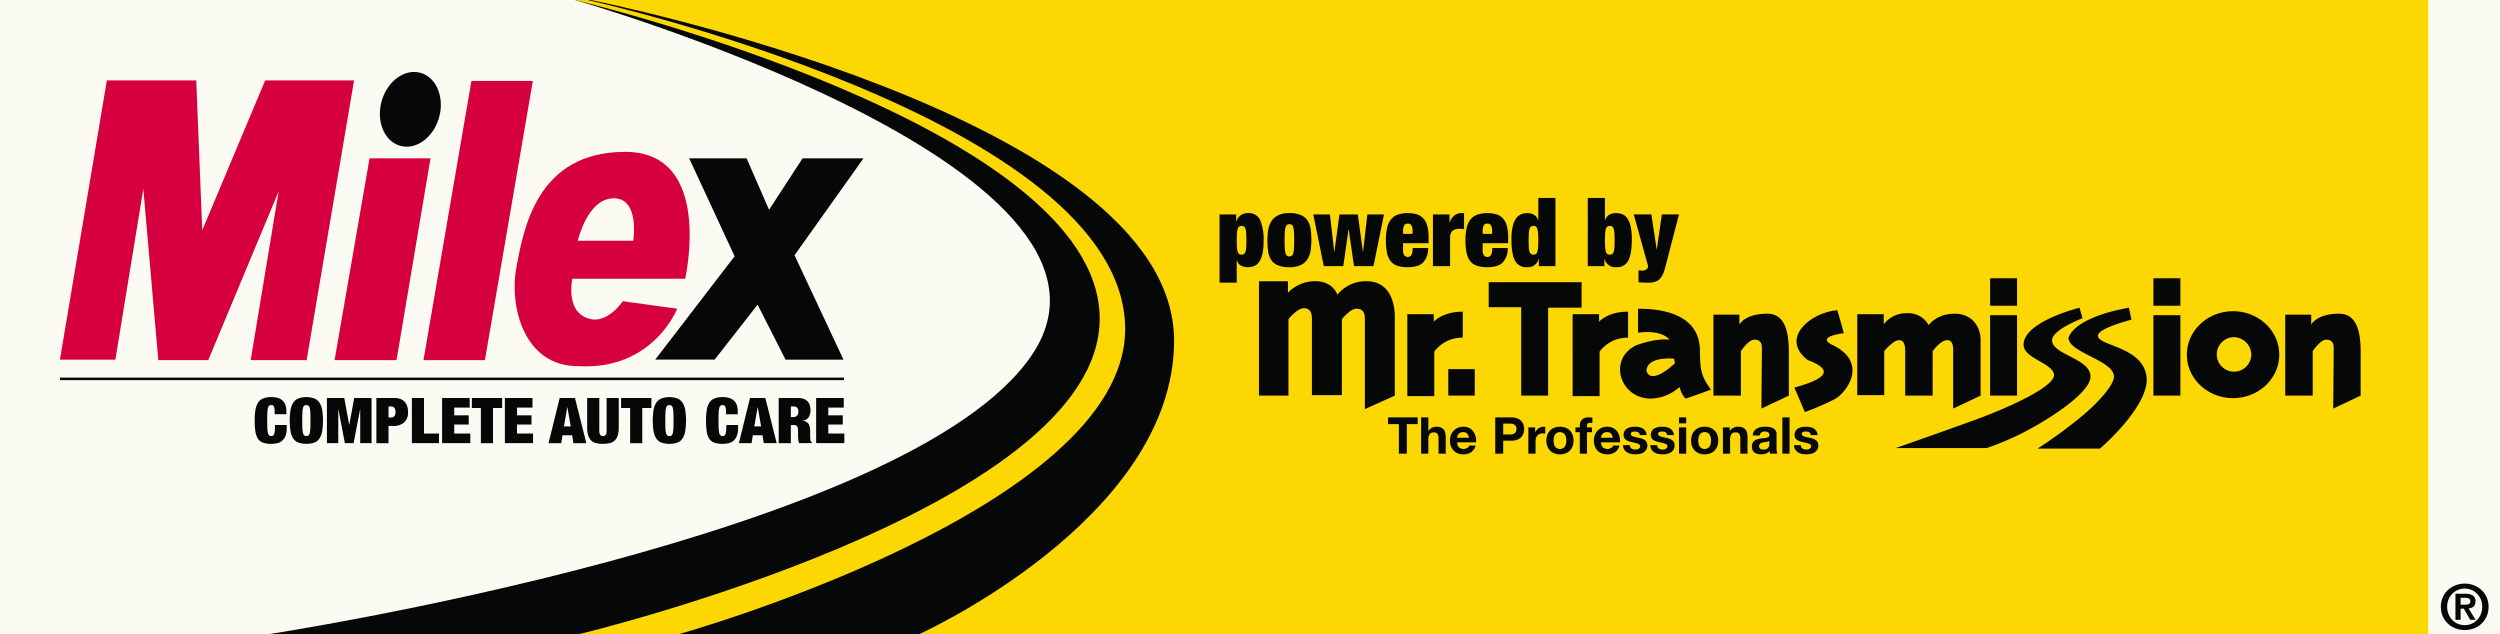
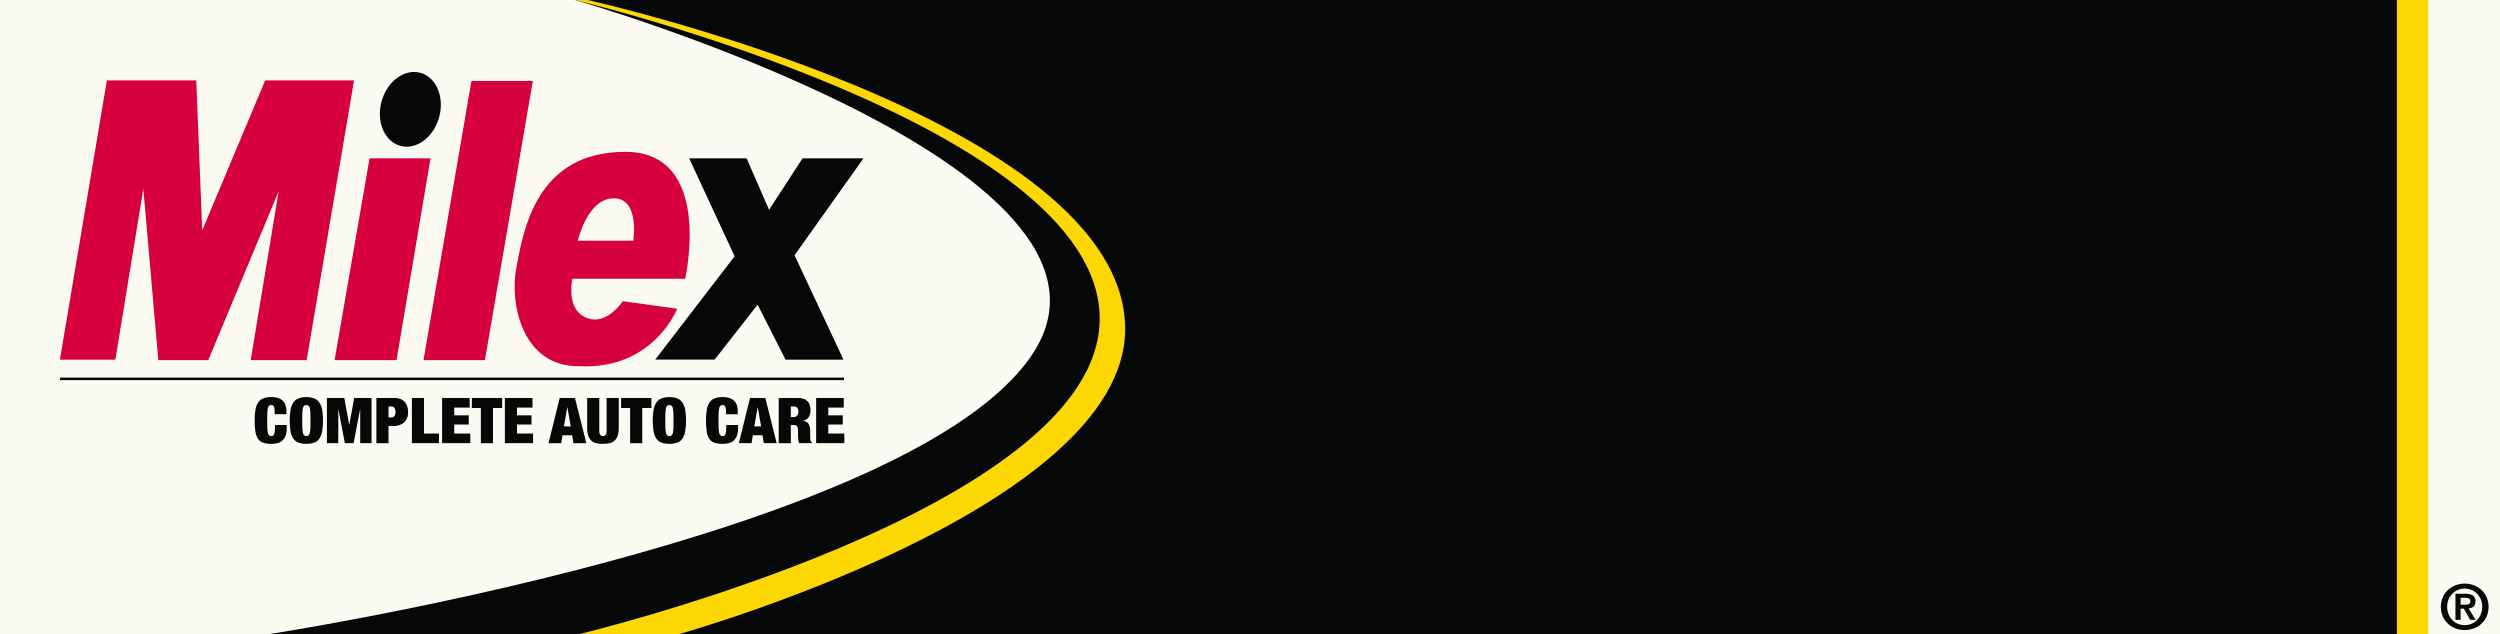
<svg xmlns="http://www.w3.org/2000/svg" width="800" height="203" viewBox="0 0 800 203">
  <defs>
    <style>
      .cls-1 {
        fill: #fcfbf3;
      }

      .cls-2 {
        fill: #060808;
      }

      .cls-2, .cls-3, .cls-4 {
        fill-rule: evenodd;
      }

      .cls-3 {
        fill: #fcd702;
      }

      .cls-4 {
        fill: #d7003f;
      }
    </style>
  </defs>
  <rect class="cls-1" width="800" height="203" />
  <path id="Rectangle_2_copy" data-name="Rectangle 2 copy" class="cls-2" d="M184,0H774l0.668,203H85.5s206.524-31.327,244.986-89.831C369.84,53.3,184,0,184,0Z" />
  <path class="cls-3" d="M185,203s166.9-39.845,166.9-101.02C351.9,40.01,184,0,184,0H777V203H185Z" />
  <path class="cls-2" d="M217,203H767V0H188S360.048,38.193,360.048,105.336C360.048,163.01,217,203,217,203Z" />
-   <path class="cls-3" d="M294,203H777L776.988,0H189S375.709,36.9,375.709,109.013C375.709,166.206,294,203,294,203Z" />
  <path class="cls-4" d="M219.257,89.192H183.14s-1.685,7.885,2.557,11.349c7.272,5.536,13.584-4.156,13.584-4.156l17.419,2.4s-7.691,19.832-31.8,18.382c-17.516,0-21.96-19.647-19.656-31.649s6.393-36.924,34.838-36.924S219.257,89.192,219.257,89.192ZM196.4,63.458c-8.45,0-11.506,13.587-11.506,13.587h17.739S204.855,63.458,196.4,63.458Zm-60.887,51.788,15.342-89.351h19.656l-15.341,89.351H135.517Zm-28.446,0L118.258,50.67h19.5l-10.867,64.576H107.071Zm-26.847,0L89.173,61.22,66.64,115.246H50.659L45.865,60.421l-8.949,54.667H19.177L34.2,25.735H62.8l1.918,47.953L84.858,25.735H113.3L98.122,115.246h-17.9Z" />
  <path id="_" data-name="®" class="cls-2" d="M795.719,197.261a7.236,7.236,0,0,1-1.681,2.348A7.34,7.34,0,0,1,791.6,201.1a8.361,8.361,0,0,1-5.789,0,7.34,7.34,0,0,1-2.437-1.493,7.251,7.251,0,0,1-1.681-2.348,7.86,7.86,0,0,1,0-6.148,7.156,7.156,0,0,1,1.681-2.338,7.557,7.557,0,0,1,2.437-1.492,8.2,8.2,0,0,1,5.789,0,7.557,7.557,0,0,1,2.437,1.492,7.141,7.141,0,0,1,1.681,2.338A7.849,7.849,0,0,1,795.719,197.261Zm-1.85-5.422a5.856,5.856,0,0,0-1.2-1.84,5.51,5.51,0,0,0-3.959-1.652,5.526,5.526,0,0,0-2.2.438A5.428,5.428,0,0,0,784.728,190a5.732,5.732,0,0,0-1.194,1.84,6.106,6.106,0,0,0-.437,2.338,6.18,6.18,0,0,0,.437,2.348,5.828,5.828,0,0,0,1.194,1.861,5.348,5.348,0,0,0,1.781,1.223,5.684,5.684,0,0,0,4.376,0,5.368,5.368,0,0,0,1.781-1.223,5.955,5.955,0,0,0,1.2-1.861,6.034,6.034,0,0,0,.448-2.348A5.963,5.963,0,0,0,793.869,191.839Zm-3.412,6.5-2.029-3.562h-1.034v3.562h-1.651V190h3.143a4.394,4.394,0,0,1,2.417.557,2.115,2.115,0,0,1,.845,1.91,2.564,2.564,0,0,1-.169.985,1.748,1.748,0,0,1-.467.666,2.1,2.1,0,0,1-.7.4,3.524,3.524,0,0,1-.856.18l2.228,3.641h-1.731Zm-0.417-5.054a0.925,0.925,0,0,0,.457-0.955,0.839,0.839,0,0,0-.159-0.538,1.062,1.062,0,0,0-.408-0.308,2.031,2.031,0,0,0-.557-0.149,4.513,4.513,0,0,0-.587-0.04h-1.392v2.189h1.472A2.965,2.965,0,0,0,790.04,193.282ZM755.413,126.6l-8.789,4.156s0.16-17.763.16-19.341-0.49-2.717-2.4-2.717-4.315,3.676-4.315,3.676V126.6h-8.79V100.7h8.311v3.2s1.634-3.517,8.949-3.517,6.871,9.908,6.871,14.386V126.6Zm-40.831.8c-8.164,0-14.782-6.226-14.782-13.906s6.618-13.906,14.782-13.906,14.783,6.226,14.783,13.906S722.747,127.394,714.582,127.394Zm0-19.5a5.523,5.523,0,1,0,5.833,5.514A5.681,5.681,0,0,0,714.582,107.894Zm-25.489-7.033h8.63V126.6h-8.63V100.861Zm0-11.829h8.63v8.791h-8.63V89.032Zm-37.075,54.507a144.649,144.649,0,0,0,15.341-11.349c4.989-4.352,9.109-9.259,9.109-11.669,0-5.245-14.67-7.694-14.542-12.467,2.606-7.035,19.336-9.591,19.336-9.591l0.8,3.836s-10.708,2.686-10.708,5.115c0,3.3,13.978,3.43,15.5,12.788s-14.862,23.337-14.862,23.337H652.018Zm16.939-23.018c0,4.62-10.832,12.208-20.295,17.263a89.648,89.648,0,0,1-12.945,5.595H606.632s16.867-5.909,26.049-9.271,24.61-10.158,24.61-14.066c0-3.77-9.748-5.252-9.748-9.751,0-7.407,17.9-11.828,17.9-11.828l0.959,3.357s-9.748,3.727-9.748,7.033C656.652,113.554,668.957,114.657,668.957,120.521Zm-32.121-19.66h8.629V126.6h-8.629V100.861Zm0-11.829h8.629v8.791h-8.629V89.032ZM625.01,112.689c0-.986.232-3.836-1.918-3.836s-4.634,3.516-4.634,3.516V126.6h-8.79V112.689c0-1.023.077-3.836-1.917-3.836s-4.795,3.516-4.795,3.516v14.066h-8.629V100.541h8.47v3.2a9.177,9.177,0,0,1,7.511-3.517,7.356,7.356,0,0,1,6.871,3.836s2.452-3.676,8.31-3.676,8.31,4.471,8.31,8.472V126.6l-8.789,4.156V112.689Zm-37.875,15.025a86.917,86.917,0,0,1-9.588,4.156s-0.285-.768-3.356-7.832c5.5-1.6,15.565-4.654,4.315-8.792-9.2-7.094,1.089-15.3,9.428-15.984,1.321,4.411,2.078,7.353,2.078,7.353s-8.953,1.023-3.835,3.676C598.21,115.911,590.884,125.675,587.135,127.714Zm-10.716,15.374a1.352,1.352,0,0,0,.4.438,1.708,1.708,0,0,0,.561.252,2.648,2.648,0,0,0,.658.081,2.466,2.466,0,0,0,.512-0.056,1.755,1.755,0,0,0,.487-0.179,1.119,1.119,0,0,0,.366-0.325,0.832,0.832,0,0,0-.545-1.292,13.776,13.776,0,0,0-1.925-.52q-0.5-.114-0.983-0.268a3.333,3.333,0,0,1-.853-0.407,1.974,1.974,0,0,1-.6-0.633,1.794,1.794,0,0,1-.227-0.935,2.531,2.531,0,0,1,.316-1.332,2.343,2.343,0,0,1,.837-0.821,3.678,3.678,0,0,1,1.17-.422,7.143,7.143,0,0,1,1.332-.122,6.628,6.628,0,0,1,1.324.13,3.531,3.531,0,0,1,1.146.438,2.64,2.64,0,0,1,.836.821,2.765,2.765,0,0,1,.4,1.292h-2.194a1.009,1.009,0,0,0-.5-0.9,2.307,2.307,0,0,0-1.073-.236,4.041,4.041,0,0,0-.422.025,1.4,1.4,0,0,0-.414.1,0.854,0.854,0,0,0-.317.236,0.621,0.621,0,0,0-.13.415,0.631,0.631,0,0,0,.227.5,1.75,1.75,0,0,0,.593.317,7.488,7.488,0,0,0,.837.22c0.314,0.065.634,0.135,0.958,0.211a9.821,9.821,0,0,1,.983.276,3.208,3.208,0,0,1,.853.431,2.086,2.086,0,0,1,.6.666,1.963,1.963,0,0,1,.227.983,2.549,2.549,0,0,1-1.2,2.291,3.561,3.561,0,0,1-1.227.48,7.152,7.152,0,0,1-1.4.138,6.994,6.994,0,0,1-1.43-.146,3.774,3.774,0,0,1-1.243-.488,2.782,2.782,0,0,1-.894-0.9,2.813,2.813,0,0,1-.381-1.405h2.193A1.266,1.266,0,0,0,576.419,143.088Zm-6.068-9.515h2.307v11.6h-2.307v-11.6Zm2.082-6.978-8.789,4.156s0.159-17.763.159-19.341-0.49-2.717-2.4-2.717-4.315,3.676-4.315,3.676V126.6H548.3V100.7h8.31v3.2s1.635-3.517,8.949-3.517,6.872,9.908,6.872,14.386V126.6Zm-34.2-.639a16.435,16.435,0,0,1-.8-2.078,14.48,14.48,0,0,1-9.109,3.676c-10.05.033-13.911-12.781-4.634-17.1,6.838-2.437,10.547-1.758,10.547-1.758s-2.177-3.283-10.068-2.238c0-5.848.018-7.672,0-7.672,9.537,0,19.816,2.6,19.816,13.586,0,6.583.638,8.241,3.516,12.308-4.975,1.849-8.15,2.877-8.15,2.877A8.44,8.44,0,0,1,538.234,125.956Zm-2.557-11.189s-8.789-.881-8.789,4c1.654,4.714,9.109-2.557,9.109-2.557Zm-3.666-26.774a4.648,4.648,0,0,1-1.131,1.483,3.742,3.742,0,0,1-1.514.764,8.113,8.113,0,0,1-1.956.214q-0.888,0-1.636-.031t-1.452-.092V86.479q0.3,0.061.611,0.092c0.2,0.02.408,0.031,0.612,0.031a2.193,2.193,0,0,0,.871-0.153,2,2,0,0,0,.565-0.352,1.24,1.24,0,0,0,.306-0.413,0.935,0.935,0,0,0,.092-0.336,2.183,2.183,0,0,0-.076-0.489c-0.052-.2-0.107-0.418-0.169-0.642l-4.341-15.6h5.656l1.682,11.162h0.061l1.59-11.162h5.5l-4.433,17A11.707,11.707,0,0,1,532.011,87.993ZM517.229,85.5a3.546,3.546,0,0,1-3.761-2.6h-0.061v2.263h-5.32V63.33h5.5v7.156h0.061a2.984,2.984,0,0,1,1.36-1.789,4.331,4.331,0,0,1,2.1-.5,5.311,5.311,0,0,1,2.14.413,3.663,3.663,0,0,1,1.589,1.376,7.522,7.522,0,0,1,.994,2.569,19.077,19.077,0,0,1,.352,3.991q0,4.618-1.1,6.789A3.951,3.951,0,0,1,517.229,85.5Zm-0.612-10.826a6.381,6.381,0,0,0-.229-1.422,1.385,1.385,0,0,0-.474-0.749,1.36,1.36,0,0,0-.795-0.214,1.3,1.3,0,0,0-.764.214,1.385,1.385,0,0,0-.474.749,6.323,6.323,0,0,0-.229,1.422q-0.062.887-.061,2.232,0,1.315.061,2.2a6.313,6.313,0,0,0,.229,1.422,1.381,1.381,0,0,0,.474.749,1.3,1.3,0,0,0,.764.214,1.357,1.357,0,0,0,.795-0.214,1.381,1.381,0,0,0,.474-0.749,6.371,6.371,0,0,0,.229-1.422q0.062-.887.061-2.2Q516.678,75.562,516.617,74.675ZM495.406,126.6h-8.63V98.3H476.388V90.311h29.725v8.152H495.406V126.6ZM492.434,82.9h-0.061a3.546,3.546,0,0,1-3.761,2.6,3.951,3.951,0,0,1-3.852-2.171q-1.1-2.171-1.1-6.789a17.936,17.936,0,0,1,.367-3.945,7.733,7.733,0,0,1,1.024-2.569,3.831,3.831,0,0,1,1.606-1.407,4.988,4.988,0,0,1,2.079-.428,4.33,4.33,0,0,1,2.094.5,2.987,2.987,0,0,1,1.36,1.789h0.061V63.33h5.5V85.164h-5.32V82.9Zm-0.245-8.226a6.381,6.381,0,0,0-.229-1.422,1.385,1.385,0,0,0-.474-0.749,1.3,1.3,0,0,0-.764-0.214,1.358,1.358,0,0,0-.795.214,1.385,1.385,0,0,0-.474.749,6.323,6.323,0,0,0-.229,1.422q-0.061.887-.061,2.232,0,1.315.061,2.2a6.313,6.313,0,0,0,.229,1.422,1.381,1.381,0,0,0,.474.749,1.355,1.355,0,0,0,.795.214,1.3,1.3,0,0,0,.764-0.214,1.381,1.381,0,0,0,.474-0.749,6.371,6.371,0,0,0,.229-1.422q0.061-.887.061-2.2Q492.25,75.562,492.189,74.675ZM474.457,80a2.532,2.532,0,0,0,.459,1.789,1.454,1.454,0,0,0,1.039.444,1.32,1.32,0,0,0,1.147-.6,4.348,4.348,0,0,0,.412-2.278h4.953a6.568,6.568,0,0,1-1.559,4.6q-1.5,1.545-4.922,1.544a10.775,10.775,0,0,1-3.333-.444,4.537,4.537,0,0,1-2.171-1.468,6.285,6.285,0,0,1-1.177-2.676,19.584,19.584,0,0,1-.351-4.006,17.53,17.53,0,0,1,.4-4.037,6.6,6.6,0,0,1,1.254-2.691,4.9,4.9,0,0,1,2.186-1.514,10.857,10.857,0,0,1,6.084-.077,4.671,4.671,0,0,1,2.079,1.33,5.916,5.916,0,0,1,1.253,2.446,14.578,14.578,0,0,1,.413,3.777v1.682h-8.163V80Zm3.027-5.168V74.094a4.353,4.353,0,0,0-.321-1.927,1.238,1.238,0,0,0-1.208-.612,1.208,1.208,0,0,0-1.177.612,4.353,4.353,0,0,0-.321,1.927v0.734h3.027ZM467.12,73.208a3.584,3.584,0,0,0-2.278.642,2.777,2.777,0,0,0-.81,2.294v9.021h-5.5V68.62h5.32v2.63h0.061a4.405,4.405,0,0,1,1.468-2.278,3.562,3.562,0,0,1,2.232-.78H468.5V73.33c-0.244-.041-0.479-0.071-0.7-0.092S467.344,73.208,467.12,73.208ZM448.99,80a2.537,2.537,0,0,0,.458,1.789,1.457,1.457,0,0,0,1.04.444,1.317,1.317,0,0,0,1.146-.6,4.346,4.346,0,0,0,.413-2.278H457a6.568,6.568,0,0,1-1.559,4.6q-1.5,1.545-4.923,1.544a10.768,10.768,0,0,1-3.332-.444,4.533,4.533,0,0,1-2.171-1.468,6.285,6.285,0,0,1-1.177-2.676,19.507,19.507,0,0,1-.352-4.006,17.524,17.524,0,0,1,.4-4.037,6.583,6.583,0,0,1,1.253-2.691,4.912,4.912,0,0,1,2.186-1.514,10.86,10.86,0,0,1,6.085-.077,4.671,4.671,0,0,1,2.079,1.33,5.916,5.916,0,0,1,1.253,2.446,14.622,14.622,0,0,1,.413,3.777v1.682H448.99V80Zm3.026-5.168V74.094a4.353,4.353,0,0,0-.321-1.927,1.236,1.236,0,0,0-1.207-.612,1.208,1.208,0,0,0-1.177.612,4.353,4.353,0,0,0-.321,1.927v0.734h3.026ZM433.275,85.164l-1.682-11.712h-0.061l-1.681,11.712h-6.237L420.251,68.62h5.319l1.376,11.9h0.061l1.621-11.9h5.87l1.62,11.9h0.062l1.375-11.9h5.32l-3.363,16.544h-6.237Zm-14.828-2.309a5.21,5.21,0,0,1-2.125,1.927,8.143,8.143,0,0,1-3.715.719,9.173,9.173,0,0,1-3.822-.657,4.676,4.676,0,0,1-2.109-1.835,7,7,0,0,1-.9-2.752,26.935,26.935,0,0,1-.2-3.379,21.962,21.962,0,0,1,.229-3.18,7.448,7.448,0,0,1,.964-2.783,5.389,5.389,0,0,1,2.124-1.972,7.857,7.857,0,0,1,3.715-.749,8.811,8.811,0,0,1,3.822.688,4.832,4.832,0,0,1,2.109,1.881,7.139,7.139,0,0,1,.9,2.768,26.946,26.946,0,0,1,.2,3.379,21.814,21.814,0,0,1-.229,3.18A7.325,7.325,0,0,1,418.447,82.856Zm-4.372-8.517a7.644,7.644,0,0,0-.23-1.59,1.415,1.415,0,0,0-.474-0.8,1.3,1.3,0,0,0-.764-0.214,1.233,1.233,0,0,0-.749.214,1.534,1.534,0,0,0-.474.8,6.856,6.856,0,0,0-.244,1.59q-0.063,1.009-.062,2.569t0.062,2.553a6.79,6.79,0,0,0,.244,1.575,1.531,1.531,0,0,0,.474.8,1.229,1.229,0,0,0,.749.214,1.3,1.3,0,0,0,.764-0.214,1.412,1.412,0,0,0,.474-0.8,7.573,7.573,0,0,0,.23-1.575q0.06-.993.061-2.553T414.075,74.339Zm-11.114,9.434a3.563,3.563,0,0,1-1.589,1.346,5.482,5.482,0,0,1-2.1.382,4.676,4.676,0,0,1-2.094-.459,2.8,2.8,0,0,1-1.361-1.743h-0.061v7.156h-5.5V68.62h5.32v2.263h0.061a3.675,3.675,0,0,1,3.761-2.691,3.934,3.934,0,0,1,3.852,2.232,16.114,16.114,0,0,1,1.1,6.82,18.1,18.1,0,0,1-.367,3.975A7.524,7.524,0,0,1,402.961,83.773Zm-4.173-9.113a6.326,6.326,0,0,0-.229-1.407,1.391,1.391,0,0,0-.474-0.749,1.36,1.36,0,0,0-.795-0.214,1.3,1.3,0,0,0-.764.214,1.385,1.385,0,0,0-.474.749,6.261,6.261,0,0,0-.23,1.407q-0.062.872-.061,2.217t0.061,2.232a6.306,6.306,0,0,0,.23,1.422,1.381,1.381,0,0,0,.474.749,1.3,1.3,0,0,0,.764.214,1.357,1.357,0,0,0,.795-0.214,1.387,1.387,0,0,0,.474-0.749,6.371,6.371,0,0,0,.229-1.422q0.062-.887.061-2.232T398.788,74.66ZM269.916,115.087H251.378L242.429,97.5l-13.743,17.583H209.668L235.078,82,220.535,50.67h18.378l7.192,16.464L256.812,50.67h19.5L254.255,81.68Zm-141.8-68.42c-5.085-1.394-7.776-7.754-6.008-14.206s7.323-10.553,12.408-9.159,7.776,7.754,6.009,14.206S133.2,48.061,128.115,46.667ZM270.076,121.64H19.177v-0.8h250.9v0.8ZM82.645,128.751a3.521,3.521,0,0,1,1.65-1.286,7.061,7.061,0,0,1,2.527-.4,6.76,6.76,0,0,1,2.234.324,3.772,3.772,0,0,1,1.493.921,3.579,3.579,0,0,1,.835,1.438,6.378,6.378,0,0,1,.261,1.893v0.912H87.887v-0.81a3.822,3.822,0,0,0-.251-1.681,0.863,0.863,0,0,0-.814-0.446,1.044,1.044,0,0,0-.7.223,1.471,1.471,0,0,0-.4.79,8.389,8.389,0,0,0-.177,1.529q-0.042.962-.042,2.419T85.548,137a8.389,8.389,0,0,0,.177,1.529,1.471,1.471,0,0,0,.4.79,1.044,1.044,0,0,0,.7.222,0.948,0.948,0,0,0,.585-0.172,1.1,1.1,0,0,0,.355-0.577,5.124,5.124,0,0,0,.177-1.083q0.052-.678.052-1.711H91.75v1.073a6.361,6.361,0,0,1-.418,2.491,3.891,3.891,0,0,1-1.107,1.528,3.73,3.73,0,0,1-1.577.75,8.618,8.618,0,0,1-1.827.192,7.852,7.852,0,0,1-2.673-.385,3.2,3.2,0,0,1-1.629-1.286,5.893,5.893,0,0,1-.8-2.328,23.186,23.186,0,0,1-.219-3.453,19.964,19.964,0,0,1,.261-3.5A5.822,5.822,0,0,1,82.645,128.751ZM93.88,128.8a3.634,3.634,0,0,1,1.65-1.316,7.773,7.773,0,0,1,5.012,0,3.638,3.638,0,0,1,1.65,1.316,6.012,6.012,0,0,1,.9,2.329,22.128,22.128,0,0,1,0,6.905,6.007,6.007,0,0,1-.9,2.328,3.44,3.44,0,0,1-1.65,1.286,8.347,8.347,0,0,1-5.012,0,3.436,3.436,0,0,1-1.65-1.286,6.009,6.009,0,0,1-.9-2.328,22.1,22.1,0,0,1,0-6.905A6.014,6.014,0,0,1,93.88,128.8Zm2.882,8.2a8.389,8.389,0,0,0,.178,1.529,1.471,1.471,0,0,0,.4.79,1.213,1.213,0,0,0,1.4,0,1.476,1.476,0,0,0,.4-0.79A8.46,8.46,0,0,0,99.309,137q0.042-.962.042-2.42t-0.042-2.419a8.46,8.46,0,0,0-.177-1.529,1.476,1.476,0,0,0-.4-0.79,1.209,1.209,0,0,0-1.4,0,1.471,1.471,0,0,0-.4.79,8.389,8.389,0,0,0-.178,1.529q-0.042.962-.042,2.419T96.761,137Zm14.973-1.083h0.042l1.566-8.565H118.9v14.457h-3.634V131.039h-0.041l-2.068,10.772h-2.8l-2.067-10.772h-0.042v10.772h-3.634V127.354h5.555ZM128.19,127.7a3.711,3.711,0,0,1,1.347.941,3.759,3.759,0,0,1,.783,1.408,5.934,5.934,0,0,1,.25,1.761,4.32,4.32,0,0,1-1.242,3.372,5.266,5.266,0,0,1-3.644,1.124h-1.358v5.507h-3.884V127.354h5.826A4.906,4.906,0,0,1,128.19,127.7Zm-3.133,2.369h-0.731v3.523h0.731a1.433,1.433,0,0,0,1.117-.425,1.942,1.942,0,0,0,.387-1.336Q126.561,130.066,125.057,130.067Zm10.629,8.666h4.782v3.078H131.8V127.354h3.884v11.379Zm14.618-8.3h-4.949V132.9h4.636v2.956h-4.636v2.875h5.137v3.078h-9.021V127.354H150.3v3.077Zm10.379,0.122h-2.924v11.258h-3.884V130.553h-2.882v-3.2h9.69v3.2Zm9.71-.122h-4.949V132.9h4.636v2.956h-4.636v2.875h5.137v3.078H161.56V127.354h8.833v3.077Zm13.6-3.077,3.633,14.457h-4.134l-0.4-2.531H180l-0.4,2.531H175.53l3.571-14.457h4.887Zm-1.358,9.091-1.065-6.135h-0.041l-1.065,6.135h2.171Zm9.147,1.337a2.229,2.229,0,0,0,.313,1.407,1.213,1.213,0,0,0,1.713,0,2.235,2.235,0,0,0,.313-1.407V127.354H198v9.476a8.178,8.178,0,0,1-.334,2.531,3.87,3.87,0,0,1-.971,1.62,3.351,3.351,0,0,1-1.577.83,10.635,10.635,0,0,1-4.333,0,3.357,3.357,0,0,1-1.587-.83,3.859,3.859,0,0,1-.971-1.62,8.178,8.178,0,0,1-.334-2.531v-9.476h3.884v10.428Zm16.664-7.229h-2.923v11.258h-3.884V130.553h-2.882v-3.2h9.689v3.2Zm1.608-1.752a3.638,3.638,0,0,1,1.65-1.316,7.774,7.774,0,0,1,5.012,0,3.63,3.63,0,0,1,1.649,1.316,6.012,6.012,0,0,1,.9,2.329,22.047,22.047,0,0,1,0,6.905,6.007,6.007,0,0,1-.9,2.328,3.432,3.432,0,0,1-1.649,1.286,8.348,8.348,0,0,1-5.012,0,3.44,3.44,0,0,1-1.65-1.286,6.023,6.023,0,0,1-.9-2.328,22.128,22.128,0,0,1,0-6.905A6.028,6.028,0,0,1,210.049,128.8Zm2.882,8.2a8.486,8.486,0,0,0,.177,1.529,1.477,1.477,0,0,0,.4.79,1.213,1.213,0,0,0,1.4,0,1.477,1.477,0,0,0,.4-0.79,8.382,8.382,0,0,0,.178-1.529q0.04-.962.041-2.42t-0.041-2.419a8.382,8.382,0,0,0-.178-1.529,1.477,1.477,0,0,0-.4-0.79,1.209,1.209,0,0,0-1.4,0,1.477,1.477,0,0,0-.4.79,8.486,8.486,0,0,0-.177,1.529q-0.042.962-.042,2.419T212.931,137Zm14.137-8.251a3.525,3.525,0,0,1,1.65-1.286,7.064,7.064,0,0,1,2.527-.4,6.754,6.754,0,0,1,2.234.324,3.766,3.766,0,0,1,1.493.921,3.574,3.574,0,0,1,.836,1.438,6.375,6.375,0,0,1,.261,1.893v0.912H232.31v-0.81a3.823,3.823,0,0,0-.251-1.681,0.863,0.863,0,0,0-.814-0.446,1.046,1.046,0,0,0-.7.223,1.47,1.47,0,0,0-.4.79,8.382,8.382,0,0,0-.178,1.529q-0.042.962-.042,2.419t0.042,2.42a8.382,8.382,0,0,0,.178,1.529,1.47,1.47,0,0,0,.4.79,1.046,1.046,0,0,0,.7.222,0.949,0.949,0,0,0,.585-0.172,1.1,1.1,0,0,0,.355-0.577,5.174,5.174,0,0,0,.177-1.083q0.052-.678.052-1.711h3.759v1.073a6.37,6.37,0,0,1-.417,2.491,3.9,3.9,0,0,1-1.107,1.528,3.733,3.733,0,0,1-1.577.75,8.621,8.621,0,0,1-1.827.192,7.853,7.853,0,0,1-2.673-.385,3.2,3.2,0,0,1-1.629-1.286,5.888,5.888,0,0,1-.8-2.328,23.217,23.217,0,0,1-.219-3.453,20,20,0,0,1,.261-3.5A5.834,5.834,0,0,1,227.068,128.751Zm17.834-1.4,3.633,14.457H244.4L244,139.28h-3.091l-0.4,2.531h-4.073l3.571-14.457H244.9Zm-1.357,9.091-1.065-6.135h-0.042l-1.065,6.135h2.172Zm13.6-8.808a3.245,3.245,0,0,1,1.273.8,3.068,3.068,0,0,1,.71,1.225,5.162,5.162,0,0,1,.22,1.539,4.1,4.1,0,0,1-.606,2.349,2.7,2.7,0,0,1-1.942,1.093v0.041a2.348,2.348,0,0,1,1.921.951,4.283,4.283,0,0,1,.522,2.288v1.823c0,0.2.007,0.395,0.021,0.577a4.578,4.578,0,0,0,.063.5,1.287,1.287,0,0,0,.1.344c0.056,0.081.112,0.159,0.167,0.233a0.83,0.83,0,0,0,.272.213v0.2H255.74a2.4,2.4,0,0,1-.219-0.668,7.243,7.243,0,0,1-.1-0.769c-0.021-.257-0.035-0.5-0.041-0.74s-0.011-.428-0.011-0.577v-0.972a6.757,6.757,0,0,0-.063-1.012,1.554,1.554,0,0,0-.219-0.638,0.829,0.829,0,0,0-.4-0.324,1.681,1.681,0,0,0-.595-0.091h-1.023v5.791h-3.884V127.354h6.077A5.577,5.577,0,0,1,257.15,127.637Zm-3.331,2.43h-0.752v3.4h0.773a1.516,1.516,0,0,0,1.232-.476,1.882,1.882,0,0,0,.4-1.245,1.783,1.783,0,0,0-.387-1.3A1.738,1.738,0,0,0,253.819,130.067ZM270,130.431h-4.95V132.9h4.636v2.956h-4.636v2.875h5.138v3.078h-9.022V127.354H270v3.077ZM412.145,93.668a11.979,11.979,0,0,1,8.79-3.676c5.7,0,7.031,4.316,7.031,4.316a11.624,11.624,0,0,1,9.429-4.316c6.467,0,8.949,5.527,8.949,11.509v25.1l-9.588,4.316V101.98c0-2.038-.779-3.2-2.717-3.2s-4.634,3.356-4.634,3.356v24.3h-9.589V101.98c0-2.535-1.12-3.357-2.557-3.357-2.17,0-4.954,3.516-4.954,3.516V126.6h-9.428v-36.6h9.268v3.676Zm41.522,42.05h-3.476v9.458H447.64v-9.458h-3.477v-2.145h9.5v2.145Zm3.4,2.226h0.049a2.67,2.67,0,0,1,1.121-1.064,3.026,3.026,0,0,1,1.332-.333,3.916,3.916,0,0,1,1.519.252,2.258,2.258,0,0,1,.934.7,2.712,2.712,0,0,1,.48,1.089,6.846,6.846,0,0,1,.138,1.422v5.168h-2.307v-4.745a2.949,2.949,0,0,0-.325-1.552,1.257,1.257,0,0,0-1.154-.512,1.6,1.6,0,0,0-1.365.56,3.124,3.124,0,0,0-.422,1.845v4.4h-2.307v-11.6h2.307v4.371Zm-6.723-11.189V100.541h8.469v2.4s2.768-3.229,9.269-3.2v8.312a11.1,11.1,0,0,0-9.109,4.475v14.226H450.34Zm21.574-.16h-8.47v-8.471h8.47V126.6Zm-6.744,11.227a4.121,4.121,0,0,1,1.357-.934,4.337,4.337,0,0,1,1.746-.341,4,4,0,0,1,1.869.414,3.737,3.737,0,0,1,1.307,1.113,4.57,4.57,0,0,1,.74,1.593,5.963,5.963,0,0,1,.162,1.869h-6.06a2.335,2.335,0,0,0,.569,1.625,2.368,2.368,0,0,0,2.7.154,1.453,1.453,0,0,0,.617-0.739h2.031a3.854,3.854,0,0,1-1.5,2.161,4.4,4.4,0,0,1-2.437.65,4.8,4.8,0,0,1-1.787-.317,3.719,3.719,0,0,1-1.349-.9,4.06,4.06,0,0,1-.852-1.4,5.106,5.106,0,0,1-.3-1.788,4.9,4.9,0,0,1,.309-1.755A4.111,4.111,0,0,1,465.17,137.822Zm4.874,2.251a2.663,2.663,0,0,0-.577-1.332,1.618,1.618,0,0,0-1.259-.456,2.016,2.016,0,0,0-.918.187,1.75,1.75,0,0,0-.585.464,1.686,1.686,0,0,0-.308.585,2.627,2.627,0,0,0-.106.552h3.753Zm15.516-6.183a3.463,3.463,0,0,1,1.243.837,3.213,3.213,0,0,1,.7,1.186,4.419,4.419,0,0,1,0,2.754,3.209,3.209,0,0,1-.7,1.195,3.476,3.476,0,0,1-1.243.837,4.837,4.837,0,0,1-1.852.317h-2.681v4.16h-2.551v-11.6h5.232A4.818,4.818,0,0,1,485.56,133.89Zm-4.533,1.665v3.478h1.982a5.389,5.389,0,0,0,.845-0.065,1.959,1.959,0,0,0,.715-0.252,1.365,1.365,0,0,0,.5-0.528,2.23,2.23,0,0,0,0-1.788,1.379,1.379,0,0,0-.5-0.528,2,2,0,0,0-.715-0.252,5.389,5.389,0,0,0-.845-0.065h-1.982Zm10.235,2.779H491.3a2.8,2.8,0,0,1,.439-0.723,2.9,2.9,0,0,1,.633-0.569,3.1,3.1,0,0,1,.764-0.365,2.739,2.739,0,0,1,.845-0.13,1.8,1.8,0,0,1,.5.081v2.145q-0.162-.033-0.39-0.057a4.188,4.188,0,0,0-.438-0.024,2.458,2.458,0,0,0-1.073.211,1.852,1.852,0,0,0-.706.577,2.3,2.3,0,0,0-.382.853,4.633,4.633,0,0,0-.114,1.056v3.787h-2.307v-8.4h2.193v1.56Zm4.761-.577a3.937,3.937,0,0,1,1.364-.893,4.786,4.786,0,0,1,1.788-.317,4.846,4.846,0,0,1,1.8.317,3.819,3.819,0,0,1,2.25,2.291,5.151,5.151,0,0,1,.309,1.828,5.083,5.083,0,0,1-.309,1.82,3.955,3.955,0,0,1-.877,1.39,3.82,3.82,0,0,1-1.373.885,4.971,4.971,0,0,1-1.8.309,4.91,4.91,0,0,1-1.788-.309,3.836,3.836,0,0,1-1.364-.885,3.943,3.943,0,0,1-.878-1.39,5.105,5.105,0,0,1-.308-1.82,5.174,5.174,0,0,1,.308-1.828A3.933,3.933,0,0,1,496.023,137.757Zm1.218,4.209a2.625,2.625,0,0,0,.333.862,1.781,1.781,0,0,0,.626.609,1.906,1.906,0,0,0,.975.227,1.953,1.953,0,0,0,.983-0.227,1.761,1.761,0,0,0,.633-0.609,2.625,2.625,0,0,0,.333-0.862,4.914,4.914,0,0,0,.1-0.983,5.039,5.039,0,0,0-.1-0.991,2.528,2.528,0,0,0-.333-0.861,1.842,1.842,0,0,0-.633-0.61,1.9,1.9,0,0,0-.983-0.236,1.776,1.776,0,0,0-1.6.846,2.528,2.528,0,0,0-.333.861,5.038,5.038,0,0,0-.1.991A4.914,4.914,0,0,0,497.241,141.966Zm8.286-5.842a2.517,2.517,0,0,1,.7-1.836,2.827,2.827,0,0,1,2.112-.715q0.307,0,.617.024t0.6,0.041v1.722a7.2,7.2,0,0,0-.845-0.048,0.886,0.886,0,0,0-.674.219,1.08,1.08,0,0,0-.2.739v0.5h1.592v1.544h-1.592v6.858h-2.307v-6.858h-1.381v-1.544h1.381v-0.65Zm-2.291-9.369V100.541h8.47v2.4s2.768-3.229,9.269-3.2v8.312a11.1,11.1,0,0,0-9.109,4.475v14.226h-8.63Zm7.977,11.067a4.131,4.131,0,0,1,1.357-.934,4.339,4.339,0,0,1,1.747-.341,4,4,0,0,1,1.868.414,3.731,3.731,0,0,1,1.308,1.113,4.586,4.586,0,0,1,.739,1.593,5.933,5.933,0,0,1,.163,1.869h-6.061a2.335,2.335,0,0,0,.569,1.625,2.367,2.367,0,0,0,2.7.154,1.443,1.443,0,0,0,.617-0.739h2.031a3.858,3.858,0,0,1-1.494,2.161,4.4,4.4,0,0,1-2.437.65,4.806,4.806,0,0,1-1.788-.317,3.715,3.715,0,0,1-1.348-.9,4.062,4.062,0,0,1-.853-1.4,5.106,5.106,0,0,1-.3-1.788,4.9,4.9,0,0,1,.309-1.755A4.126,4.126,0,0,1,511.213,137.822Zm4.874,2.251a2.663,2.663,0,0,0-.576-1.332,1.618,1.618,0,0,0-1.259-.456,2.01,2.01,0,0,0-.918.187,1.74,1.74,0,0,0-.585.464,1.689,1.689,0,0,0-.309.585,2.627,2.627,0,0,0-.106.552h3.753Zm5.614,3.015a1.33,1.33,0,0,0,.4.438,1.693,1.693,0,0,0,.56.252,2.648,2.648,0,0,0,.658.081,2.459,2.459,0,0,0,.512-0.056,1.743,1.743,0,0,0,.487-0.179,1.109,1.109,0,0,0,.366-0.325,0.832,0.832,0,0,0-.544-1.292,13.835,13.835,0,0,0-1.926-.52q-0.5-.114-0.982-0.268a3.317,3.317,0,0,1-.853-0.407,1.967,1.967,0,0,1-.6-0.633,1.8,1.8,0,0,1-.227-0.935,2.531,2.531,0,0,1,.317-1.332,2.34,2.34,0,0,1,.836-0.821,3.678,3.678,0,0,1,1.17-.422,7.154,7.154,0,0,1,1.333-.122,6.636,6.636,0,0,1,1.324.13,3.534,3.534,0,0,1,1.145.438,2.633,2.633,0,0,1,.837.821,2.765,2.765,0,0,1,.4,1.292h-2.194a1.009,1.009,0,0,0-.5-0.9,2.306,2.306,0,0,0-1.072-.236,4.075,4.075,0,0,0-.423.025,1.4,1.4,0,0,0-.414.1,0.862,0.862,0,0,0-.317.236,0.621,0.621,0,0,0-.13.415,0.634,0.634,0,0,0,.227.5,1.759,1.759,0,0,0,.593.317,7.488,7.488,0,0,0,.837.22q0.471,0.1.959,0.211a9.973,9.973,0,0,1,.983.276,3.238,3.238,0,0,1,.853.431,2.083,2.083,0,0,1,.6.666,1.963,1.963,0,0,1,.227.983,2.549,2.549,0,0,1-1.2,2.291,3.545,3.545,0,0,1-1.227.48,7.152,7.152,0,0,1-1.4.138,7,7,0,0,1-1.43-.146,3.774,3.774,0,0,1-1.243-.488,2.779,2.779,0,0,1-.893-0.9,2.824,2.824,0,0,1-.382-1.405h2.193A1.266,1.266,0,0,0,521.7,143.088Zm8.724,0a1.352,1.352,0,0,0,.4.438,1.7,1.7,0,0,0,.561.252,2.642,2.642,0,0,0,.658.081,2.449,2.449,0,0,0,.511-0.056,1.75,1.75,0,0,0,.488-0.179,1.106,1.106,0,0,0,.365-0.325,0.852,0.852,0,0,0,.147-0.512,0.864,0.864,0,0,0-.691-0.78,13.776,13.776,0,0,0-1.925-.52q-0.5-.114-0.983-0.268a3.317,3.317,0,0,1-.853-0.407,1.964,1.964,0,0,1-.6-0.633,1.794,1.794,0,0,1-.228-0.935,2.531,2.531,0,0,1,.317-1.332,2.335,2.335,0,0,1,.837-0.821,3.661,3.661,0,0,1,1.17-.422,7.143,7.143,0,0,1,1.332-.122,6.628,6.628,0,0,1,1.324.13,3.517,3.517,0,0,1,1.145.438,2.633,2.633,0,0,1,.837.821,2.753,2.753,0,0,1,.4,1.292h-2.193a1.012,1.012,0,0,0-.5-0.9,2.3,2.3,0,0,0-1.072-.236,4.075,4.075,0,0,0-.423.025,1.414,1.414,0,0,0-.414.1,0.871,0.871,0,0,0-.317.236,0.693,0.693,0,0,0,.1.918,1.74,1.74,0,0,0,.593.317,7.43,7.43,0,0,0,.837.22q0.471,0.1.958,0.211a9.9,9.9,0,0,1,.983.276,3.223,3.223,0,0,1,.853.431,2.083,2.083,0,0,1,.6.666,1.953,1.953,0,0,1,.228.983,2.547,2.547,0,0,1-1.2,2.291,3.548,3.548,0,0,1-1.226.48,7.162,7.162,0,0,1-1.406.138,6.984,6.984,0,0,1-1.429-.146,3.774,3.774,0,0,1-1.243-.488,2.782,2.782,0,0,1-.894-0.9,2.824,2.824,0,0,1-.382-1.405h2.194A1.266,1.266,0,0,0,530.425,143.088Zm9.155-7.614h-2.307v-1.9h2.307v1.9Zm0,9.7h-2.307v-8.4h2.307v8.4Zm2.746-7.419a3.937,3.937,0,0,1,1.364-.893,4.786,4.786,0,0,1,1.788-.317,4.846,4.846,0,0,1,1.8.317,3.819,3.819,0,0,1,2.25,2.291,5.151,5.151,0,0,1,.309,1.828,5.083,5.083,0,0,1-.309,1.82,3.955,3.955,0,0,1-.877,1.39,3.82,3.82,0,0,1-1.373.885,4.971,4.971,0,0,1-1.8.309,4.91,4.91,0,0,1-1.788-.309,3.836,3.836,0,0,1-1.364-.885,3.943,3.943,0,0,1-.878-1.39,5.083,5.083,0,0,1-.308-1.82,5.151,5.151,0,0,1,.308-1.828A3.933,3.933,0,0,1,542.326,137.757Zm1.218,4.209a2.625,2.625,0,0,0,.333.862,1.781,1.781,0,0,0,.626.609,1.906,1.906,0,0,0,.975.227,1.953,1.953,0,0,0,.983-0.227,1.761,1.761,0,0,0,.633-0.609,2.625,2.625,0,0,0,.333-0.862,4.914,4.914,0,0,0,.1-0.983,5.039,5.039,0,0,0-.1-0.991,2.528,2.528,0,0,0-.333-0.861,1.842,1.842,0,0,0-.633-0.61,1.9,1.9,0,0,0-.983-0.236,1.776,1.776,0,0,0-1.6.846,2.528,2.528,0,0,0-.333.861,5.038,5.038,0,0,0-.1.991A4.914,4.914,0,0,0,543.544,141.966Zm9.976-4.022h0.048a2.652,2.652,0,0,1,1.138-1.064,3.286,3.286,0,0,1,1.43-.333,3.919,3.919,0,0,1,1.519.252,2.264,2.264,0,0,1,.934.7,2.711,2.711,0,0,1,.479,1.089,6.779,6.779,0,0,1,.138,1.422v5.168H556.9v-4.745a2.939,2.939,0,0,0-.325-1.552,1.257,1.257,0,0,0-1.153-.512,1.6,1.6,0,0,0-1.365.56,3.116,3.116,0,0,0-.423,1.845v4.4h-2.307v-8.4h2.194v1.17Zm7.985,3.023a2.936,2.936,0,0,1,.91-0.415,9.953,9.953,0,0,1,1.031-.219q0.52-.081,1.024-0.13a6.091,6.091,0,0,0,.894-0.146,1.552,1.552,0,0,0,.617-0.285,0.624,0.624,0,0,0,.211-0.544,1.215,1.215,0,0,0-.122-0.593,0.889,0.889,0,0,0-.325-0.341,1.259,1.259,0,0,0-.471-0.163,3.868,3.868,0,0,0-.577-0.041,1.752,1.752,0,0,0-1.072.293,1.3,1.3,0,0,0-.455.975h-2.307a2.69,2.69,0,0,1,.406-1.349,2.774,2.774,0,0,1,.91-0.861,3.955,3.955,0,0,1,1.243-.463,7.066,7.066,0,0,1,1.389-.138,9.515,9.515,0,0,1,1.284.089,3.954,3.954,0,0,1,1.186.349,2.342,2.342,0,0,1,.877.724,2.014,2.014,0,0,1,.341,1.227v4.371a8.854,8.854,0,0,0,.065,1.089,1.947,1.947,0,0,0,.228.78h-2.34a3.421,3.421,0,0,1-.162-0.813,3,3,0,0,1-1.3.8,5.2,5.2,0,0,1-1.527.228,4.14,4.14,0,0,1-1.121-.146,2.571,2.571,0,0,1-.91-0.455,2.117,2.117,0,0,1-.609-0.78,2.627,2.627,0,0,1-.22-1.122,2.451,2.451,0,0,1,.252-1.178A2.1,2.1,0,0,1,561.505,140.967Zm1.519,2.34a0.871,0.871,0,0,0,.309.333,1.313,1.313,0,0,0,.455.171,2.936,2.936,0,0,0,.536.048,2.035,2.035,0,0,0,1.056-.227,1.524,1.524,0,0,0,.552-0.544,1.772,1.772,0,0,0,.22-0.642,4.637,4.637,0,0,0,.04-0.52v-0.862a1.013,1.013,0,0,1-.365.2,3.65,3.65,0,0,1-.472.122q-0.252.049-.528,0.082t-0.552.081a4.128,4.128,0,0,0-.512.13,1.5,1.5,0,0,0-.438.219,1.041,1.041,0,0,0-.3.35,1.12,1.12,0,0,0-.114.536A1.083,1.083,0,0,0,563.024,143.307Z" />
</svg>